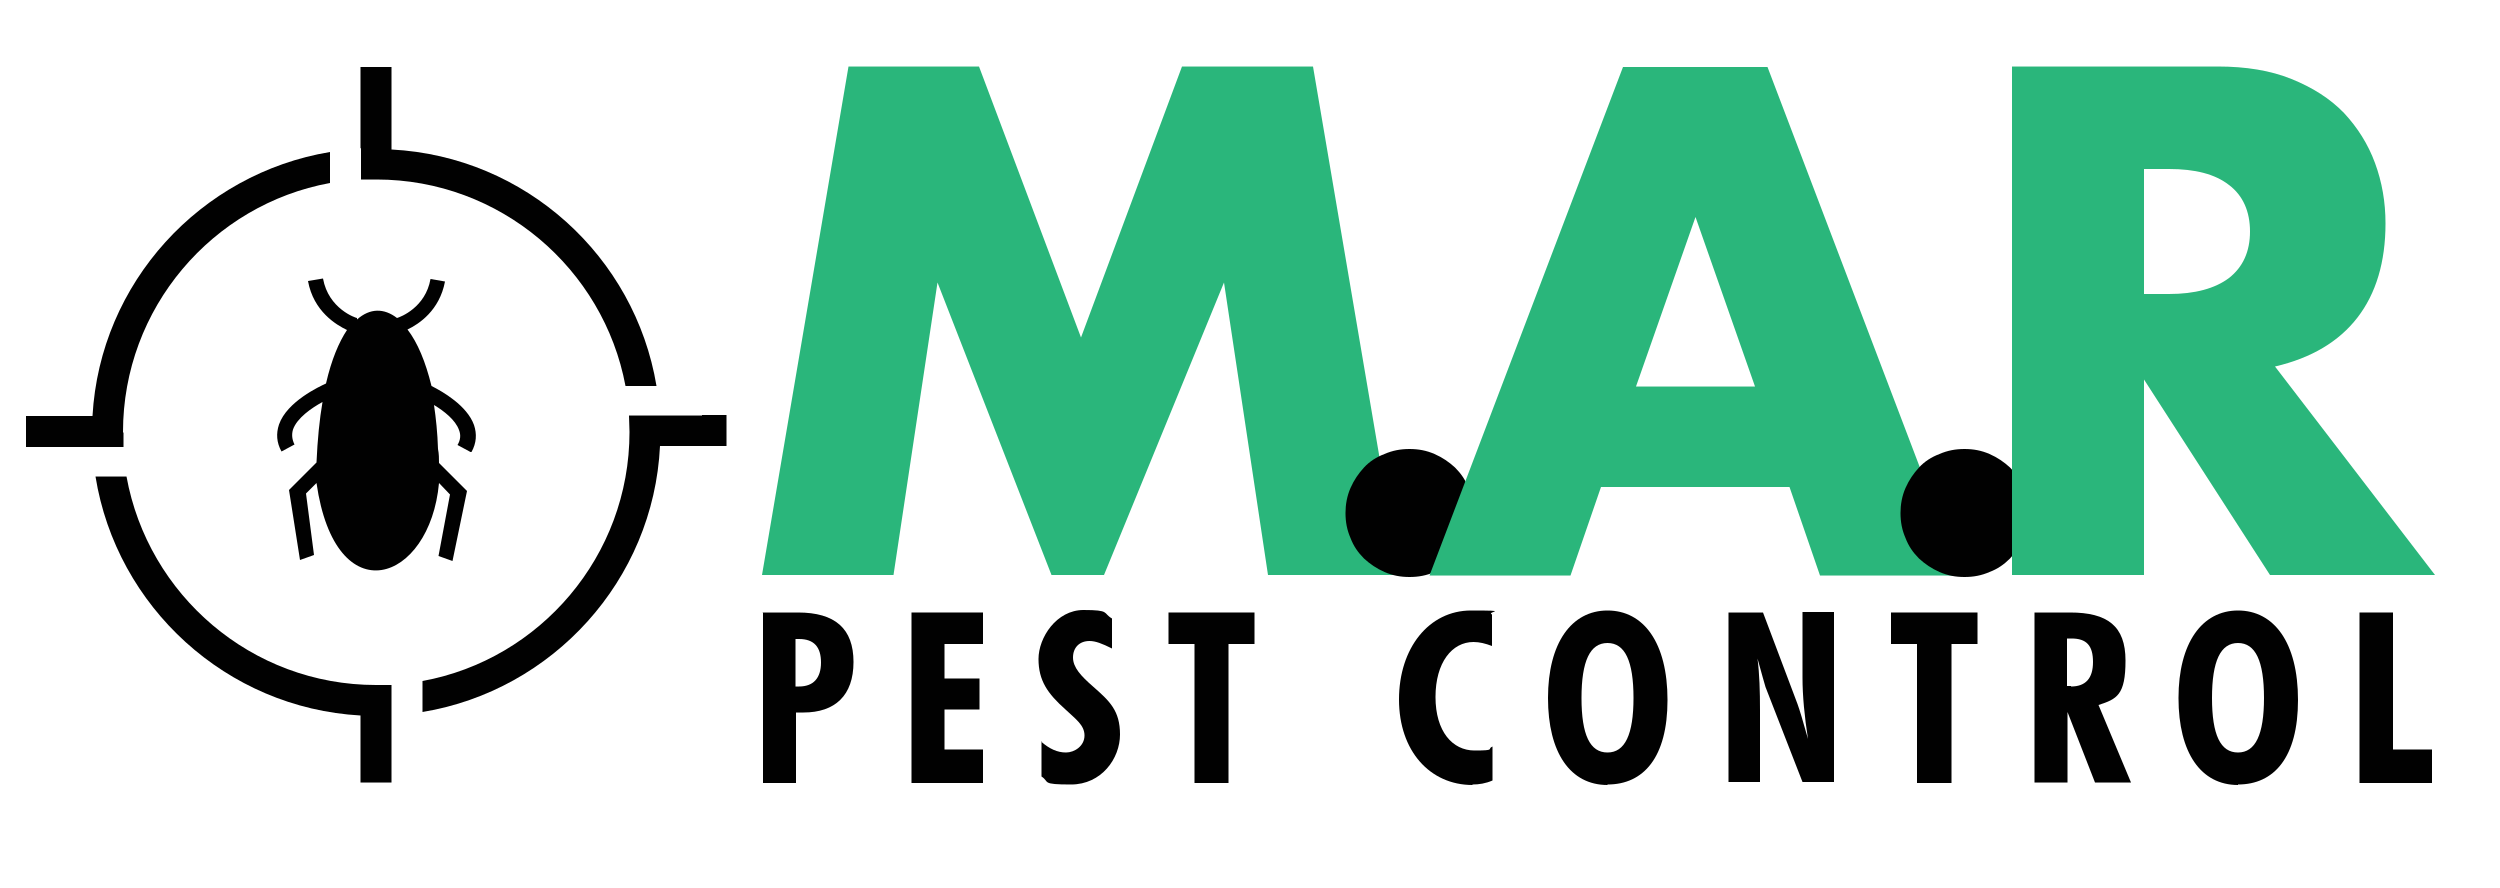
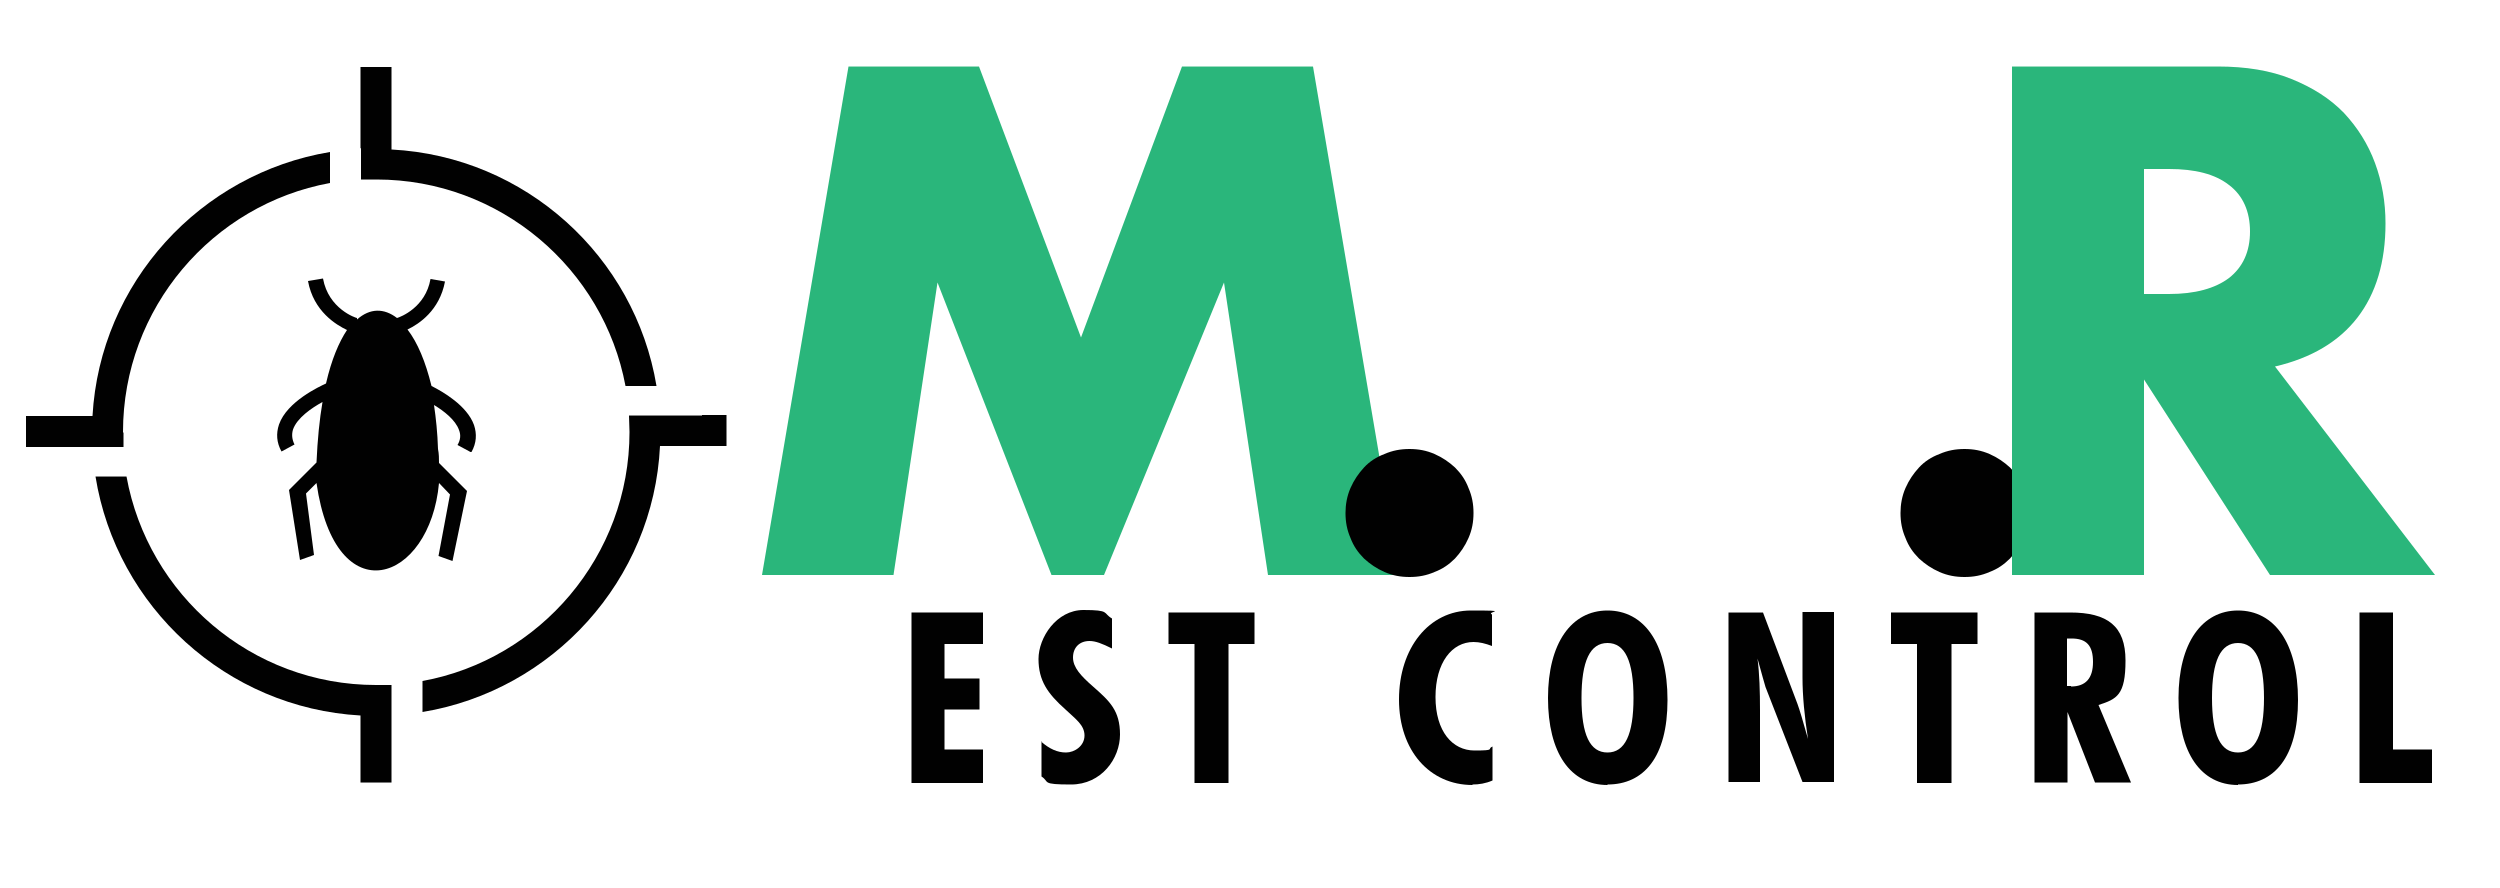
<svg xmlns="http://www.w3.org/2000/svg" id="Layer_1" version="1.1" viewBox="0 0 500 177.5">
  <defs>
    <style>
      .st0 {
        fill: none;
      }

      .st1 {
        fill: #010101;
      }

      .st2 {
        clip-path: url(#clippath);
      }

      .st3 {
        fill: #2ab67b;
      }
    </style>
    <clipPath id="clippath">
      <rect class="st0" x="5.2" y="13.3" width="481.7" height="143.7" />
    </clipPath>
  </defs>
  <g class="st2">
    <path class="st1" d="M72.2,29.7s0,0,0,0v6.2c1,0,2.1,0,3.1,0,24.7,0,45.4,17.8,49.8,41.3h6.2c-4.3-25.9-26.2-45.9-53-47.3V13.4h-6.2v16.2Z" />
    <path class="st1" d="M24.6,86.4c0-24.8,17.9-45.5,41.4-49.8v-6.2c-25.9,4.3-46,26.1-47.5,52.8H5.2v6.2h6.7s12.8,0,12.8,0c0-.9,0-1.9,0-2.8" />
    <path class="st1" d="M78.3,143.2h0v-6.2c-1,0-2.1,0-3.1,0-24.9,0-45.6-18-49.9-41.7h-6.2c4.2,26.1,26.2,46.3,53,47.8v13.4h6.2v-13.4Z" />
    <path class="st1" d="M140.4,83.1h0s-14.6,0-14.6,0c0,1.1.1,2.2.1,3.3,0,24.8-17.9,45.5-41.4,49.8v6.2c26-4.3,46.2-26.3,47.5-53.2h13.3v-6.2h-4.9Z" />
    <path class="st1" d="M94.3,90.4c1-1.8,1.1-3.6.5-5.4-1.4-3.9-6.3-6.7-8.5-7.8-1.2-4.9-2.8-8.7-4.8-11.3,2.3-1.1,6.4-3.8,7.5-9.6l-2.9-.5c-1,5.7-6,7.6-6.7,7.8-2.6-2-5.4-2-8,.3v-.3c-.2,0-5.7-1.8-6.8-7.9l-3,.5c1.1,6.1,5.7,8.8,7.8,9.8-1.6,2.4-3.1,5.9-4.2,10.7-1.3.6-7.8,3.6-9.4,8.2-.6,1.8-.5,3.6.5,5.4l2.6-1.4c-.5-1-.6-2-.3-3,.8-2.3,3.7-4.3,5.9-5.5-.6,3.5-1,7.5-1.2,12.1l-5.5,5.5,2.2,14,2.8-1-1.6-12.3,2.1-2.1c3.8,26.5,22.7,19.9,24.5,0l2.2,2.3-2.3,12.3,2.8,1,2.9-14-5.6-5.6c0-.9,0-1.8-.2-2.8-.1-3.2-.4-6.1-.8-8.8,2,1.2,4.3,3,5,5,.4,1,.3,2-.3,3l2.6,1.4Z" />
-     <path class="st1" d="M152.5,122.5h7.1c7.4,0,11.1,3.2,11.1,9.9s-3.7,10.1-10,10.1-1,0-1.5,0v14.1h-6.6v-34ZM159.8,137.3c2.9,0,4.4-1.7,4.4-4.8s-1.4-4.7-4.4-4.7-.5,0-.7,0v9.5c.2,0,.5,0,.7,0" />
    <polygon class="st1" points="182.3 122.5 196.6 122.5 196.6 128.8 188.9 128.8 188.9 135.7 195.9 135.7 195.9 141.9 188.9 141.9 188.9 149.9 196.6 149.9 196.6 156.6 182.3 156.6 182.3 122.5" />
    <path class="st1" d="M208.2,148.3c1.7,1.5,3.3,2.2,5,2.2s3.7-1.3,3.7-3.4-1.8-3.3-3.8-5.2c-3.6-3.2-5.4-5.8-5.4-10.1s3.6-9.8,9-9.8,3.8.6,5.7,1.7v6c-2-1-3.3-1.5-4.5-1.5-2,0-3.3,1.3-3.3,3.3s1.6,3.7,4,5.8c3.3,2.9,5.4,4.8,5.4,9.6s-3.7,10-9.8,10-4.2-.5-5.9-1.6v-7.1Z" />
    <polygon class="st1" points="238.9 128.8 233.7 128.8 233.7 122.5 250.9 122.5 250.9 128.8 245.7 128.8 245.7 156.6 238.9 156.6 238.9 128.8" />
    <path class="st1" d="M294.5,157c-8.5,0-14.7-6.8-14.7-17.1s6-17.8,14.4-17.8,2.9.2,4.2.8v6.3c-1.3-.5-2.5-.8-3.7-.8-4.3,0-7.6,4.1-7.6,11s3.4,10.7,7.8,10.7,2.4-.3,3.6-.8v6.8c-1.4.6-2.7.8-4,.8" />
    <path class="st1" d="M321.5,157c-7.4,0-11.9-6.4-11.9-17.4s4.7-17.5,11.9-17.5,12,6.4,12,17.9-4.8,16.9-12,16.9M326.7,139.6c0-7.4-1.7-11-5.2-11s-5.2,3.6-5.2,11,1.7,10.9,5.2,10.9,5.2-3.6,5.2-10.9" />
    <path class="st1" d="M345.7,122.5h6.9l6.9,18.3c.4,1.1,1.1,3.4,2.1,7-.7-4.5-1.1-8.6-1.1-12.3v-13.1h6.3v34h-6.3l-7.4-19c-.2-.6-.7-2.5-1.6-5.7.4,3.1.5,6.6.5,10.4v14.3h-6.3v-34Z" />
    <polygon class="st1" points="383.4 128.8 378.2 128.8 378.2 122.5 395.5 122.5 395.5 128.8 390.3 128.8 390.3 156.6 383.4 156.6 383.4 128.8" />
    <path class="st1" d="M406.9,122.5h7.1c7.5,0,11.1,2.7,11.1,9.6s-1.7,7.7-5.4,8.9l6.5,15.5h-7.2l-5.5-14.1v14.1h-6.6v-34ZM414.2,137.3c2.9,0,4.4-1.6,4.4-4.9s-1.3-4.7-4.3-4.7-.6,0-.9,0v9.5c.2,0,.5,0,.8,0" />
    <path class="st1" d="M447.6,157c-7.4,0-11.9-6.4-11.9-17.4s4.7-17.5,11.9-17.5,12,6.4,12,17.9-4.8,16.9-12,16.9M452.8,139.6c0-7.4-1.7-11-5.2-11s-5.2,3.6-5.2,11,1.7,10.9,5.2,10.9,5.2-3.6,5.2-10.9" />
    <polygon class="st1" points="471.9 122.5 478.6 122.5 478.6 149.9 486.4 149.9 486.4 156.6 471.9 156.6 471.9 122.5" />
    <polygon class="st3" points="152.4 115 169.7 13.3 195.8 13.3 216.2 67.5 236.4 13.3 262.6 13.3 279.9 115 253.6 115 244.8 56.5 220.8 115 210.3 115 187.5 56.5 178.7 115 152.4 115" />
    <path class="st1" d="M269.1,102.6c0-1.7.3-3.4,1-5s1.6-2.9,2.7-4.1,2.5-2.1,4.1-2.7c1.6-.7,3.2-1,5-1s3.4.3,5,1c1.6.7,2.9,1.6,4.1,2.7,1.2,1.2,2.1,2.5,2.7,4.1.7,1.6,1,3.2,1,5s-.3,3.4-1,5c-.7,1.6-1.6,2.9-2.7,4.1-1.2,1.2-2.5,2.1-4.1,2.7-1.6.7-3.2,1-5,1s-3.4-.3-5-1c-1.6-.7-2.9-1.6-4.1-2.7-1.2-1.2-2.1-2.5-2.7-4.1-.7-1.6-1-3.2-1-5" />
-     <path class="st3" d="M358,97.4h-37.8l-6.1,17.7h-28.2l38.7-101.7h28.9l38.7,101.7h-28.2l-6.1-17.7ZM351,77.3l-11.9-33.9-11.9,33.9h23.7Z" />
    <path class="st1" d="M380.1,102.6c0-1.7.3-3.4,1-5s1.6-2.9,2.7-4.1,2.5-2.1,4.1-2.7c1.6-.7,3.2-1,5-1s3.4.3,5,1c1.6.7,2.9,1.6,4.1,2.7,1.2,1.2,2.1,2.5,2.7,4.1.7,1.6,1,3.2,1,5s-.3,3.4-1,5c-.7,1.6-1.6,2.9-2.7,4.1-1.2,1.2-2.5,2.1-4.1,2.7-1.6.7-3.2,1-5,1s-3.4-.3-5-1c-1.6-.7-2.9-1.6-4.1-2.7-1.2-1.2-2.1-2.5-2.7-4.1-.7-1.6-1-3.2-1-5" />
    <path class="st3" d="M486.9,115h-32.9l-25.2-39.1v39.1h-26.4V13.3h41.1c5.7,0,10.6.8,14.8,2.5,4.2,1.7,7.7,3.9,10.5,6.8,2.7,2.9,4.8,6.2,6.2,10,1.4,3.8,2.1,7.8,2.1,12.1,0,7.7-1.9,14-5.6,18.8s-9.2,8.1-16.5,9.8l32,41.7ZM428.8,58.8h5c5.2,0,9.2-1.1,12-3.2,2.8-2.2,4.2-5.3,4.2-9.3s-1.4-7.2-4.2-9.3c-2.8-2.2-6.8-3.2-12-3.2h-5v25.1Z" />
  </g>
</svg>